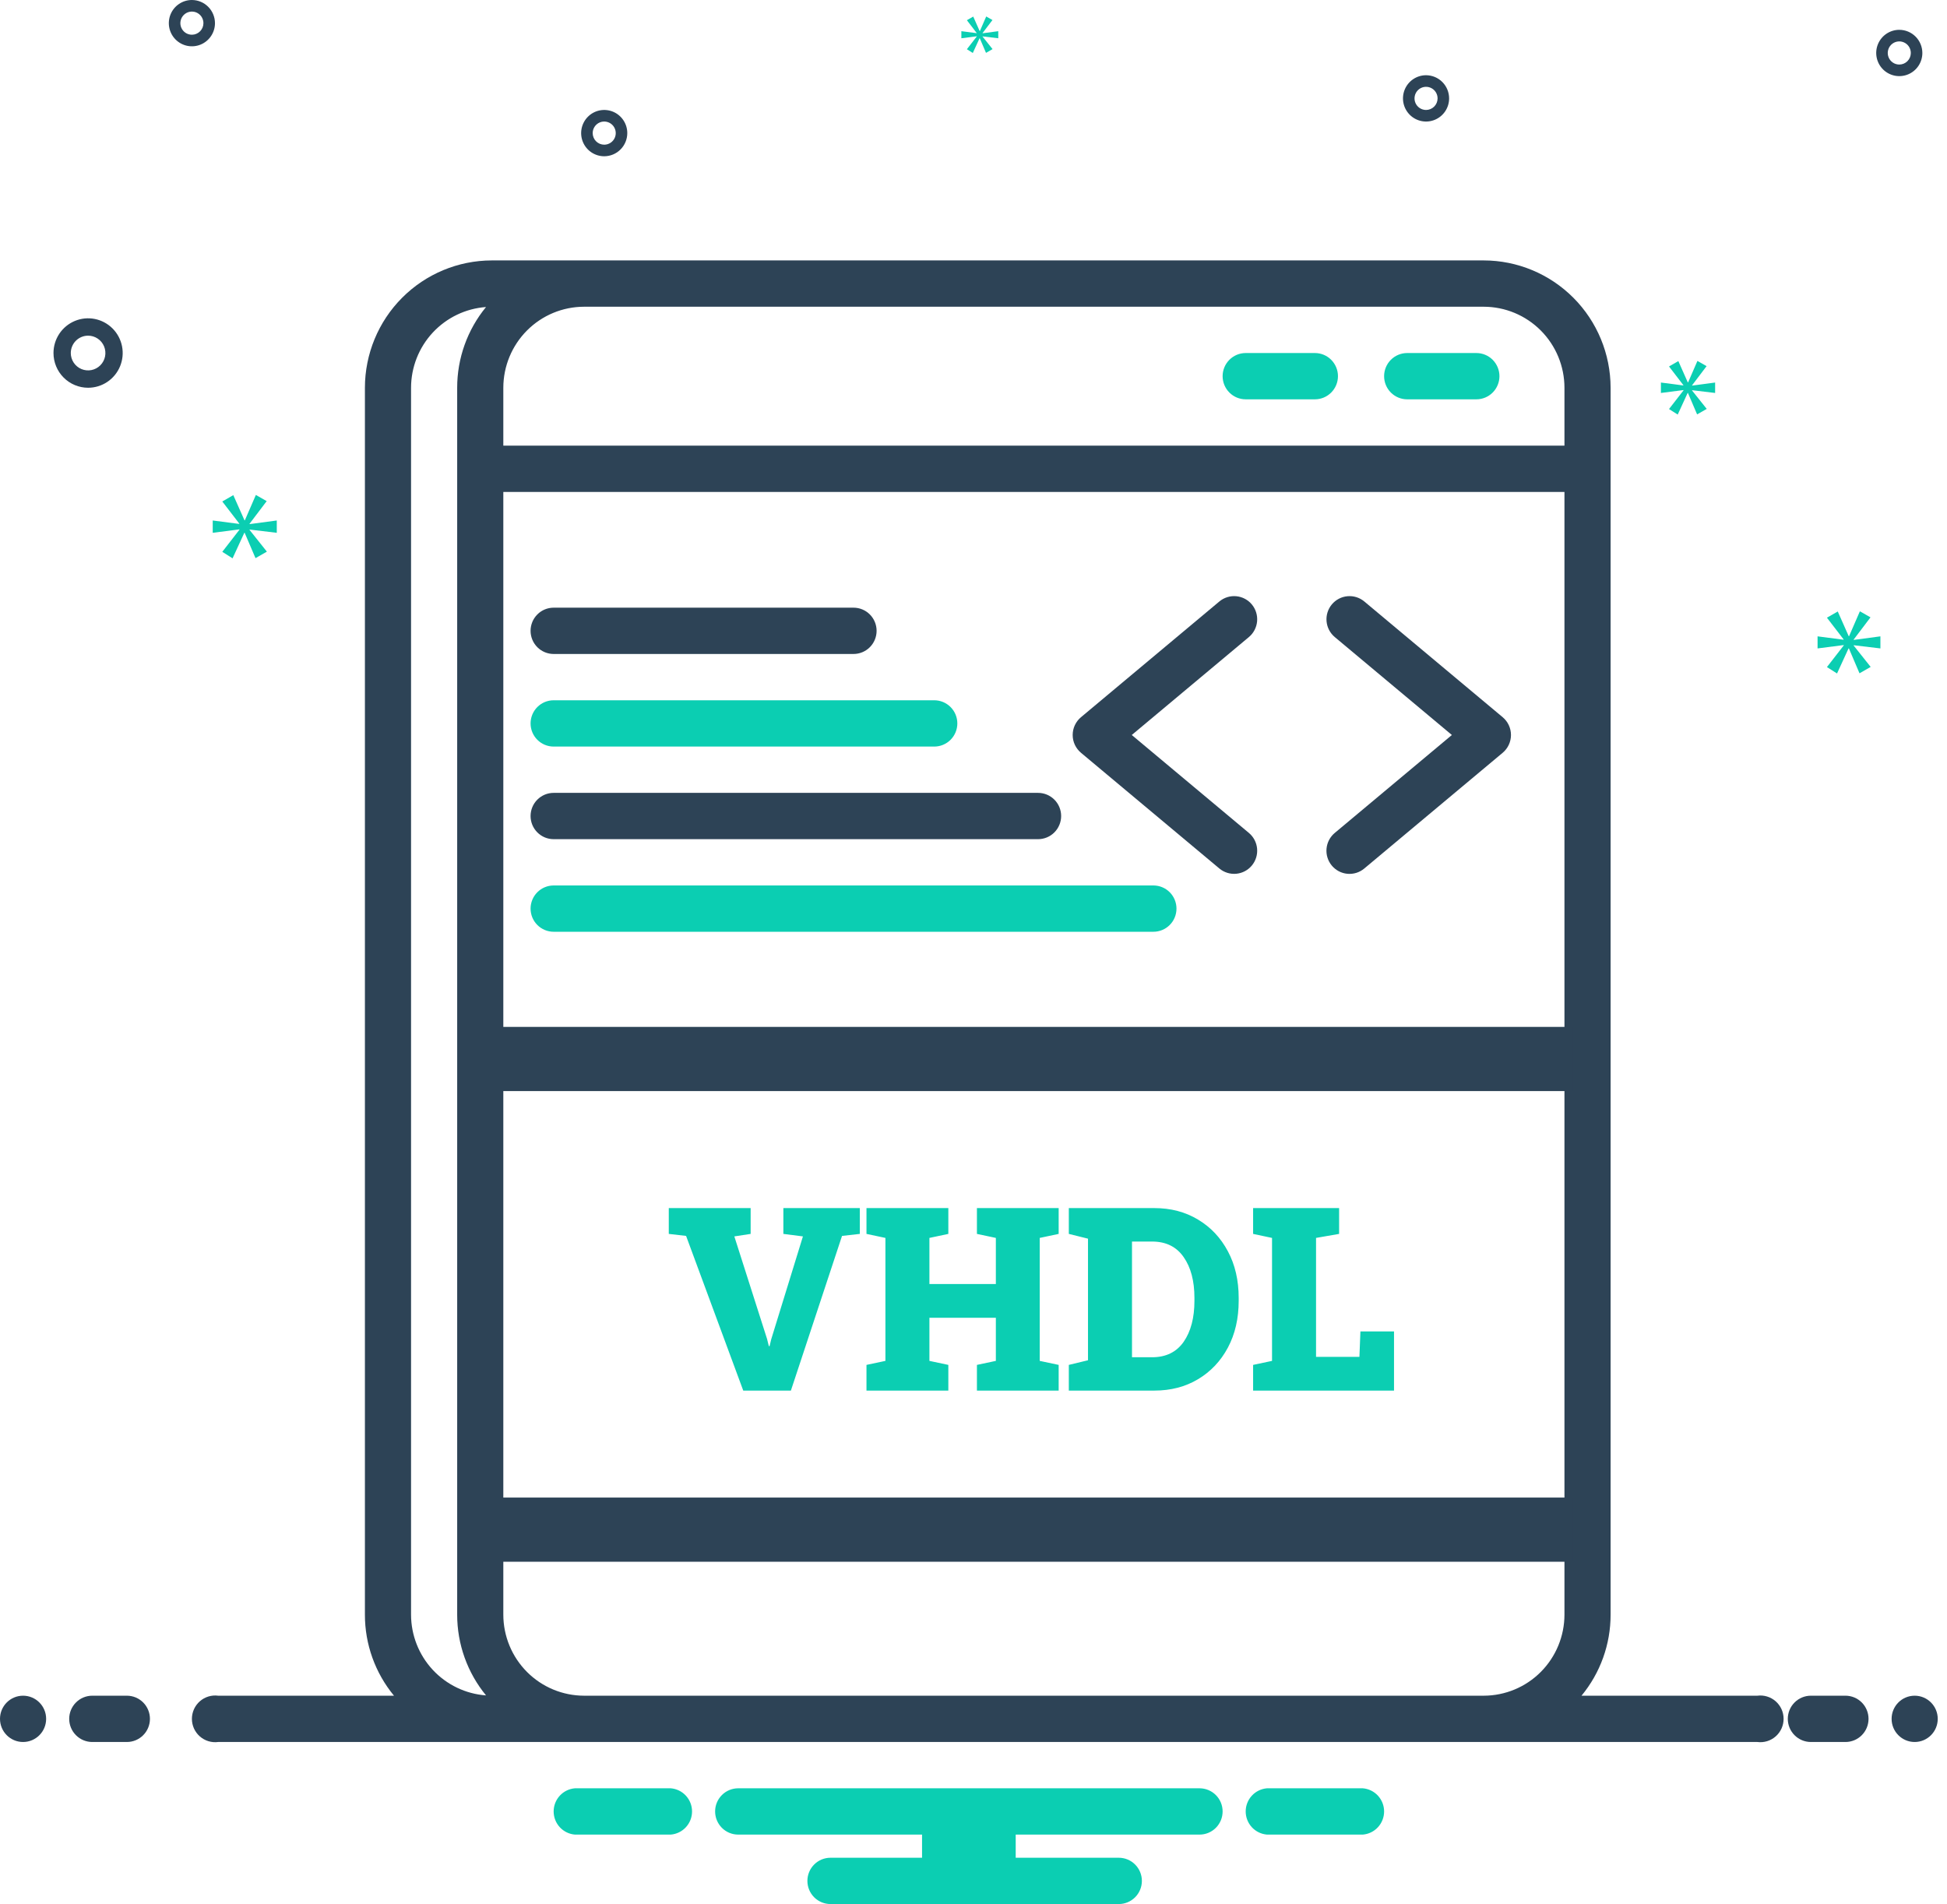
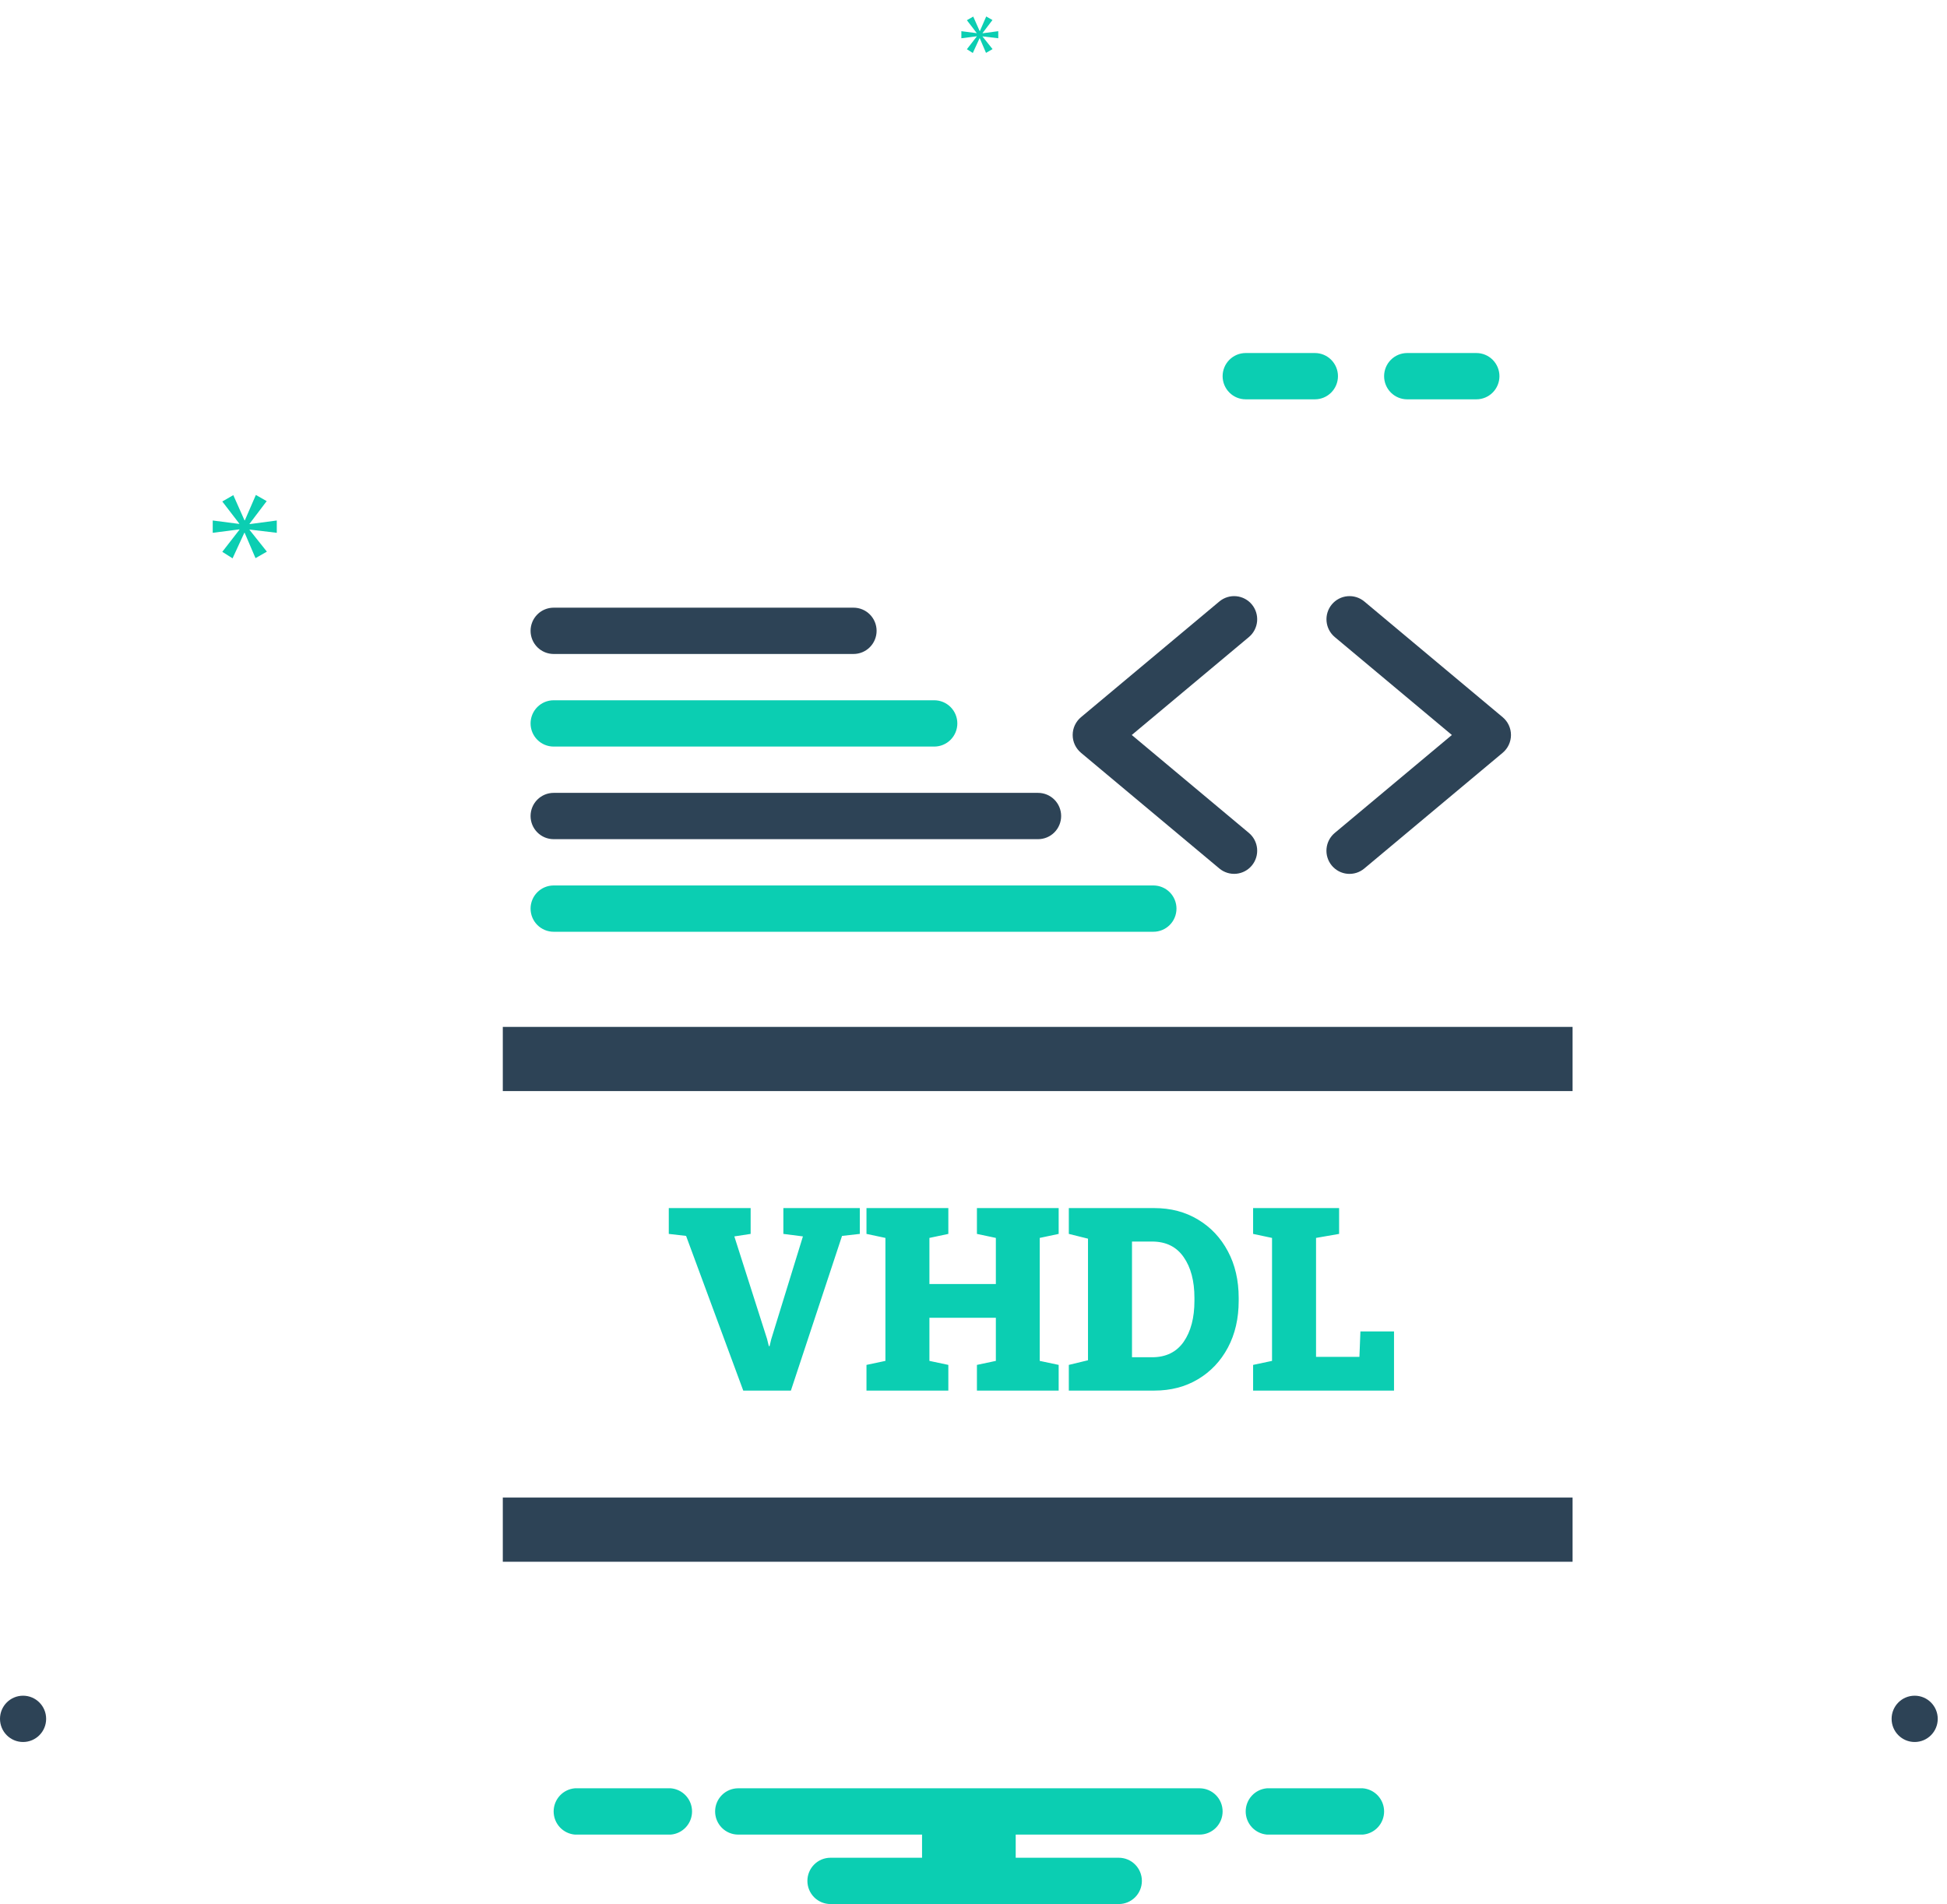
<svg xmlns="http://www.w3.org/2000/svg" width="182" height="178" viewBox="0 0 182 178" fill="none">
  <path d="M2.156 162.851C3.347 162.851 4.313 161.882 4.313 160.687C4.313 159.492 3.347 158.523 2.156 158.523C0.965 158.523 0 159.492 0 160.687C0 161.882 0.965 162.851 2.156 162.851Z" fill="#2D4356" />
-   <path d="M11.86 158.523H8.625C8.054 158.523 7.505 158.751 7.101 159.157C6.696 159.563 6.469 160.113 6.469 160.687C6.469 161.261 6.696 161.811 7.101 162.217C7.505 162.623 8.054 162.851 8.625 162.851H11.86C12.432 162.851 12.98 162.623 13.385 162.217C13.789 161.811 14.016 161.261 14.016 160.687C14.016 160.113 13.789 159.563 13.385 159.157C12.98 158.751 12.432 158.523 11.86 158.523Z" fill="#2D4356" />
  <path d="M127.391 167.179H118.434C117.892 167.223 117.386 167.47 117.017 167.871C116.648 168.272 116.444 168.798 116.444 169.343C116.444 169.889 116.648 170.415 117.017 170.816C117.386 171.217 117.892 171.464 118.434 171.508H127.391C127.933 171.464 128.439 171.217 128.808 170.816C129.177 170.415 129.382 169.889 129.382 169.343C129.382 168.798 129.177 168.272 128.808 167.871C128.439 167.47 127.933 167.223 127.391 167.179ZM62.7 167.179H53.743C53.201 167.223 52.695 167.47 52.326 167.871C51.958 168.272 51.753 168.798 51.753 169.343C51.753 169.889 51.958 170.415 52.326 170.816C52.695 171.217 53.201 171.464 53.743 171.508H62.7C63.242 171.464 63.748 171.217 64.117 170.816C64.486 170.415 64.691 169.889 64.691 169.343C64.691 168.798 64.486 168.272 64.117 167.871C63.748 167.47 63.242 167.223 62.7 167.179ZM112.131 167.179H69.004C68.432 167.179 67.883 167.407 67.479 167.813C67.074 168.219 66.847 168.769 66.847 169.343C66.847 169.917 67.074 170.468 67.479 170.874C67.883 171.28 68.432 171.508 69.004 171.508H86.19V173.672H77.629C77.057 173.672 76.509 173.9 76.104 174.306C75.7 174.711 75.473 175.262 75.473 175.836C75.473 176.41 75.7 176.96 76.104 177.366C76.509 177.772 77.057 178 77.629 178H104.584C105.155 178 105.704 177.772 106.108 177.366C106.513 176.96 106.74 176.41 106.74 175.836C106.74 175.262 106.513 174.711 106.108 174.306C105.704 173.9 105.155 173.672 104.584 173.672H94.945V171.508H112.131C112.703 171.508 113.251 171.28 113.656 170.874C114.06 170.468 114.287 169.917 114.287 169.343C114.287 168.769 114.06 168.219 113.656 167.813C113.251 167.407 112.703 167.179 112.131 167.179Z" fill="#0BCEB2" />
  <path d="M51.753 61.137H79.785C80.357 61.137 80.906 60.909 81.31 60.503C81.715 60.097 81.942 59.547 81.942 58.973C81.942 58.399 81.715 57.848 81.31 57.442C80.906 57.036 80.357 56.809 79.785 56.809H51.753C51.181 56.809 50.632 57.036 50.228 57.442C49.824 57.848 49.596 58.399 49.596 58.973C49.596 59.547 49.824 60.097 50.228 60.503C50.632 60.909 51.181 61.137 51.753 61.137Z" fill="#2D4356" />
  <path d="M51.753 69.793H87.333C87.904 69.793 88.453 69.565 88.857 69.159C89.262 68.754 89.489 68.203 89.489 67.629C89.489 67.055 89.262 66.505 88.857 66.099C88.453 65.693 87.904 65.465 87.333 65.465H51.753C51.181 65.465 50.632 65.693 50.228 66.099C49.824 66.505 49.596 67.055 49.596 67.629C49.596 68.203 49.824 68.754 50.228 69.159C50.632 69.565 51.181 69.793 51.753 69.793Z" fill="#0BCEB2" />
  <path d="M51.753 78.45H97.036C97.608 78.45 98.157 78.222 98.561 77.816C98.965 77.41 99.193 76.86 99.193 76.286C99.193 75.712 98.965 75.161 98.561 74.755C98.157 74.35 97.608 74.122 97.036 74.122H51.753C51.181 74.122 50.632 74.35 50.228 74.755C49.824 75.161 49.596 75.712 49.596 76.286C49.596 76.86 49.824 77.41 50.228 77.816C50.632 78.222 51.181 78.45 51.753 78.45Z" fill="#2D4356" />
  <path d="M109.974 84.942C109.974 84.368 109.747 83.818 109.343 83.412C108.938 83.006 108.39 82.778 107.818 82.778H51.753C51.181 82.778 50.632 83.006 50.228 83.412C49.824 83.818 49.596 84.368 49.596 84.942C49.596 85.516 49.824 86.067 50.228 86.472C50.632 86.878 51.181 87.106 51.753 87.106H107.818C108.39 87.106 108.938 86.878 109.343 86.472C109.747 86.067 109.974 85.516 109.974 84.942Z" fill="#0BCEB2" />
  <path d="M113.985 81.194C114.425 81.56 114.991 81.736 115.56 81.684C116.129 81.631 116.653 81.355 117.019 80.914C117.385 80.474 117.561 79.906 117.51 79.335C117.459 78.764 117.184 78.237 116.746 77.869L105.795 68.711L116.746 59.553C117.184 59.185 117.459 58.658 117.51 58.087C117.561 57.516 117.385 56.948 117.019 56.507C116.653 56.067 116.129 55.79 115.56 55.738C114.991 55.685 114.425 55.861 113.985 56.227L101.047 67.048C100.804 67.251 100.609 67.505 100.474 67.793C100.34 68.08 100.271 68.393 100.271 68.711C100.271 69.028 100.34 69.341 100.474 69.629C100.609 69.916 100.804 70.17 101.047 70.374L113.985 81.194ZM124.491 80.917C124.672 81.135 124.895 81.315 125.145 81.448C125.396 81.58 125.67 81.661 125.952 81.687C126.234 81.712 126.518 81.682 126.789 81.598C127.059 81.513 127.31 81.376 127.528 81.194L140.466 70.374C140.709 70.17 140.904 69.916 141.038 69.629C141.172 69.341 141.242 69.028 141.242 68.711C141.242 68.394 141.172 68.08 141.038 67.793C140.904 67.505 140.709 67.251 140.466 67.048L127.528 56.227C127.088 55.861 126.522 55.685 125.953 55.738C125.384 55.79 124.859 56.067 124.494 56.507C124.128 56.948 123.951 57.516 124.003 58.087C124.054 58.658 124.329 59.185 124.767 59.553L135.717 68.711L124.767 77.869C124.328 78.236 124.052 78.764 124 79.335C123.948 79.907 124.125 80.476 124.491 80.917Z" fill="#2D4356" />
-   <path d="M172.509 158.523H169.274C168.703 158.523 168.154 158.751 167.75 159.157C167.345 159.563 167.118 160.113 167.118 160.687C167.118 161.261 167.345 161.811 167.75 162.217C168.154 162.623 168.703 162.851 169.274 162.851H172.509C173.081 162.851 173.629 162.623 174.034 162.217C174.438 161.811 174.665 161.261 174.665 160.687C174.665 160.113 174.438 159.563 174.034 159.157C173.629 158.751 173.081 158.523 172.509 158.523Z" fill="#2D4356" />
  <path d="M178.978 162.851C180.169 162.851 181.134 161.882 181.134 160.687C181.134 159.492 180.169 158.523 178.978 158.523C177.787 158.523 176.822 159.492 176.822 160.687C176.822 161.882 177.787 162.851 178.978 162.851Z" fill="#2D4356" />
  <path fill-rule="evenodd" clip-rule="evenodd" d="M116.444 33.003H122.913C123.485 33.003 124.033 33.231 124.437 33.637C124.842 34.043 125.069 34.593 125.069 35.167C125.069 35.741 124.842 36.291 124.437 36.697C124.033 37.103 123.485 37.331 122.913 37.331H116.444C115.872 37.331 115.323 37.103 114.919 36.697C114.514 36.291 114.287 35.741 114.287 35.167C114.287 34.593 114.514 34.043 114.919 33.637C115.323 33.231 115.872 33.003 116.444 33.003ZM131.538 33.003H138.007C138.579 33.003 139.128 33.231 139.532 33.637C139.936 34.043 140.164 34.593 140.164 35.167C140.164 35.741 139.936 36.291 139.532 36.697C139.128 37.103 138.579 37.331 138.007 37.331H131.538C130.966 37.331 130.418 37.103 130.013 36.697C129.609 36.291 129.382 35.741 129.382 35.167C129.382 34.593 129.609 34.043 130.013 33.637C130.418 33.231 130.966 33.003 131.538 33.003Z" fill="#0BCEB2" />
  <path d="M23.328 48.962L24.93 46.847L23.917 46.271L22.889 48.641H22.854L21.809 46.288L20.779 46.881L22.366 48.946V48.98L19.885 48.658V49.81L22.382 49.488V49.522L20.779 51.587L21.74 52.197L22.838 49.81H22.871L23.884 52.179L24.947 51.57L23.328 49.538V49.505L25.873 49.81V48.658L23.328 48.997V48.962Z" fill="#0BCEB2" />
  <path d="M91.305 3.412L90.382 4.601L90.935 4.953L91.567 3.577H91.586L92.169 4.943L92.781 4.591L91.848 3.421V3.402L93.315 3.577V2.915L91.848 3.11V3.09L92.772 1.872L92.189 1.54L91.596 2.904H91.576L90.975 1.549L90.382 1.89L91.295 3.081V3.1L89.866 2.915V3.577L91.305 3.392V3.412Z" fill="#0BCEB2" />
-   <path d="M175.775 60.618V59.489L173.277 59.821V59.789L174.849 57.712L173.856 57.148L172.846 59.473H172.813L171.788 57.164L170.777 57.746L172.333 59.772V59.805L169.901 59.489V60.618L172.349 60.304V60.336L170.777 62.362L171.721 62.96L172.797 60.618H172.829L173.822 62.944L174.865 62.346L173.277 60.352V60.32L175.775 60.618Z" fill="#0BCEB2" />
-   <path d="M158.17 36.02L159.527 34.229L158.67 33.742L157.799 35.747H157.77L156.886 33.756L156.015 34.258L157.357 36.006V36.034L155.258 35.762V36.736L157.371 36.465V36.493L156.015 38.24L156.828 38.756L157.756 36.736H157.784L158.641 38.741L159.541 38.226L158.17 36.507V36.479L160.325 36.736V35.762L158.17 36.048V36.02Z" fill="#0BCEB2" />
-   <path fill-rule="evenodd" clip-rule="evenodd" d="M147.835 158.523H164.27C164.577 158.483 164.888 158.508 165.184 158.599C165.48 158.689 165.754 158.842 165.986 159.047C166.219 159.252 166.405 159.504 166.533 159.787C166.66 160.07 166.726 160.376 166.726 160.687C166.726 160.997 166.66 161.304 166.533 161.587C166.405 161.87 166.219 162.122 165.986 162.327C165.754 162.532 165.48 162.685 165.184 162.775C164.888 162.865 164.577 162.891 164.27 162.851H20.395C20.088 162.891 19.776 162.865 19.48 162.775C19.184 162.685 18.911 162.532 18.678 162.327C18.446 162.122 18.26 161.87 18.132 161.587C18.005 161.304 17.939 160.997 17.939 160.687C17.939 160.376 18.005 160.07 18.132 159.787C18.26 159.504 18.446 159.252 18.678 159.047C18.911 158.842 19.184 158.689 19.48 158.599C19.776 158.508 20.088 158.483 20.395 158.523H36.829C35.07 156.394 34.108 153.714 34.111 150.948V36.249C34.114 33.093 35.365 30.068 37.589 27.837C39.812 25.605 42.827 24.35 45.971 24.346H138.694C141.838 24.35 144.853 25.605 147.076 27.837C149.3 30.068 150.55 33.093 150.554 36.249V150.948C150.557 153.714 149.595 156.394 147.835 158.523ZM140 140.128H146.241V101.173H140V96.845H146.241V45.988H47.049V150.948C47.051 152.956 47.847 154.882 49.262 156.302C50.677 157.722 52.595 158.52 54.596 158.523H138.694C140.695 158.52 142.613 157.722 144.028 156.302C145.443 154.882 146.239 152.956 146.241 150.948V144.456H140V140.128ZM49.262 30.896C47.847 32.316 47.051 34.241 47.049 36.249V41.66H146.241V36.249C146.239 34.241 145.443 32.316 144.028 30.896C142.613 29.476 140.695 28.677 138.694 28.675H54.596C52.595 28.677 50.677 29.476 49.262 30.896ZM40.451 31.094C39.151 32.494 38.427 34.336 38.424 36.249V150.948C38.427 152.862 39.151 154.704 40.451 156.104C41.752 157.504 43.531 158.358 45.433 158.495C43.688 156.371 42.734 153.702 42.736 150.948V36.249C42.734 33.495 43.688 30.827 45.433 28.702C43.531 28.84 41.752 29.694 40.451 31.094ZM10.032 35.702C9.5 36.059 8.874 36.249 8.235 36.249C7.377 36.248 6.555 35.906 5.948 35.297C5.342 34.689 5.001 33.864 5 33.003C5 32.361 5.19 31.733 5.545 31.2C5.901 30.666 6.406 30.25 6.997 30.004C7.588 29.758 8.238 29.694 8.866 29.819C9.493 29.945 10.069 30.254 10.522 30.708C10.974 31.162 11.282 31.74 11.407 32.37C11.532 32.999 11.468 33.652 11.223 34.245C10.978 34.839 10.563 35.346 10.032 35.702ZM9.133 31.654C8.867 31.475 8.554 31.38 8.235 31.38C7.806 31.38 7.395 31.552 7.091 31.856C6.788 32.16 6.618 32.573 6.617 33.003C6.617 33.324 6.712 33.638 6.89 33.905C7.068 34.172 7.32 34.38 7.616 34.503C7.911 34.625 8.236 34.658 8.55 34.595C8.864 34.532 9.152 34.378 9.378 34.151C9.604 33.924 9.758 33.635 9.821 33.32C9.883 33.005 9.851 32.678 9.729 32.382C9.606 32.085 9.399 31.832 9.133 31.654ZM132.105 7.398C132.46 7.16 132.877 7.033 133.303 7.033C133.875 7.034 134.423 7.262 134.827 7.668C135.231 8.074 135.459 8.624 135.459 9.198C135.459 9.626 135.333 10.044 135.096 10.4C134.859 10.756 134.522 11.033 134.128 11.197C133.734 11.361 133.301 11.404 132.882 11.32C132.464 11.237 132.08 11.03 131.778 10.728C131.477 10.425 131.271 10.04 131.188 9.62C131.105 9.2 131.148 8.765 131.311 8.369C131.474 7.974 131.75 7.636 132.105 7.398ZM132.704 10.097C132.881 10.216 133.09 10.28 133.303 10.28C133.589 10.279 133.863 10.165 134.065 9.962C134.267 9.76 134.381 9.484 134.381 9.198C134.381 8.984 134.318 8.774 134.2 8.596C134.081 8.418 133.913 8.28 133.716 8.198C133.519 8.116 133.302 8.095 133.093 8.136C132.884 8.178 132.691 8.281 132.541 8.432C132.39 8.584 132.287 8.777 132.246 8.986C132.204 9.196 132.225 9.414 132.307 9.612C132.389 9.809 132.527 9.978 132.704 10.097ZM16.74 0.365C17.095 0.127 17.512 0 17.938 0C18.51 0.001 19.058 0.229 19.462 0.635C19.866 1.04 20.094 1.59 20.095 2.164C20.095 2.592 19.968 3.011 19.731 3.366C19.494 3.722 19.157 4 18.763 4.164C18.369 4.327 17.936 4.37 17.517 4.287C17.099 4.203 16.715 3.997 16.413 3.694C16.112 3.392 15.906 3.006 15.823 2.586C15.74 2.167 15.783 1.731 15.946 1.336C16.109 0.941 16.386 0.603 16.74 0.365ZM17.339 3.064C17.516 3.183 17.725 3.246 17.938 3.246C18.224 3.246 18.498 3.132 18.7 2.929C18.902 2.726 19.016 2.451 19.016 2.164C19.016 1.95 18.953 1.741 18.835 1.563C18.716 1.385 18.548 1.246 18.351 1.164C18.154 1.083 17.937 1.061 17.728 1.103C17.519 1.145 17.326 1.248 17.176 1.399C17.025 1.55 16.922 1.743 16.881 1.953C16.839 2.163 16.86 2.381 16.942 2.578C17.024 2.776 17.162 2.945 17.339 3.064ZM176.342 3.153C176.696 2.915 177.113 2.788 177.54 2.788C178.111 2.789 178.659 3.017 179.064 3.423C179.468 3.829 179.695 4.379 179.696 4.952C179.696 5.38 179.57 5.799 179.333 6.155C179.096 6.511 178.759 6.788 178.365 6.952C177.971 7.116 177.537 7.158 177.119 7.075C176.701 6.991 176.316 6.785 176.015 6.483C175.713 6.18 175.508 5.794 175.425 5.375C175.341 4.955 175.384 4.52 175.547 4.124C175.711 3.729 175.987 3.391 176.342 3.153ZM176.941 5.852C177.118 5.971 177.326 6.034 177.54 6.034C177.825 6.034 178.1 5.92 178.302 5.717C178.504 5.514 178.618 5.239 178.618 4.952C178.618 4.738 178.555 4.529 178.436 4.351C178.318 4.173 178.149 4.035 177.952 3.953C177.755 3.871 177.538 3.849 177.329 3.891C177.12 3.933 176.928 4.036 176.777 4.187C176.626 4.339 176.524 4.531 176.482 4.741C176.441 4.951 176.462 5.169 176.544 5.367C176.625 5.564 176.763 5.733 176.941 5.852ZM58.273 11.241C58.51 11.597 58.637 12.016 58.637 12.444C58.636 13.018 58.409 13.568 58.004 13.973C57.6 14.379 57.052 14.607 56.48 14.608C56.054 14.608 55.637 14.481 55.282 14.243C54.928 14.005 54.651 13.667 54.488 13.272C54.325 12.877 54.282 12.441 54.365 12.022C54.449 11.602 54.654 11.216 54.956 10.914C55.257 10.611 55.641 10.405 56.06 10.321C56.478 10.238 56.911 10.281 57.306 10.444C57.7 10.608 58.036 10.886 58.273 11.241ZM55.584 11.843C55.465 12.021 55.402 12.23 55.402 12.444C55.403 12.731 55.516 13.006 55.718 13.209C55.92 13.412 56.194 13.525 56.48 13.526C56.694 13.526 56.902 13.462 57.079 13.344C57.257 13.225 57.395 13.056 57.477 12.858C57.558 12.66 57.579 12.443 57.538 12.233C57.496 12.023 57.394 11.83 57.243 11.679C57.092 11.527 56.9 11.424 56.691 11.383C56.482 11.341 56.265 11.362 56.068 11.444C55.871 11.526 55.702 11.665 55.584 11.843Z" fill="#2D4356" />
  <rect x="47" y="96" width="100" height="6" fill="#2D4356" />
  <rect x="47" y="140" width="100" height="6" fill="#2D4356" />
  <path d="M69.477 130L64.133 115.539L62.516 115.352V112.938H70.168V115.352L68.644 115.586L71.703 125.172L71.867 125.84H71.938L72.09 125.207L75.055 115.586L73.227 115.352V112.938H80.375V115.352L78.711 115.539L73.93 130H69.477ZM80.996 130V127.598L82.766 127.223V115.727L80.996 115.352V112.938H88.648V115.352L86.879 115.727V120.039H93.09V115.727L91.32 115.352V112.938H98.961V115.352L97.191 115.727V127.223L98.961 127.598V130H91.32V127.598L93.09 127.223V123.191H86.879V127.223L88.648 127.598V130H80.996ZM99.91 130V127.598L101.703 127.164V115.797L99.91 115.352V112.938H107.902C109.441 112.938 110.805 113.297 111.992 114.016C113.18 114.727 114.109 115.715 114.781 116.98C115.453 118.238 115.789 119.691 115.789 121.34V121.609C115.789 123.258 115.453 124.715 114.781 125.98C114.109 127.238 113.18 128.223 111.992 128.934C110.805 129.645 109.441 130 107.902 130H99.91ZM105.816 126.883H107.691C108.988 126.883 109.973 126.402 110.645 125.441C111.316 124.473 111.652 123.195 111.652 121.609V121.328C111.652 119.75 111.316 118.48 110.645 117.52C109.973 116.551 108.988 116.066 107.691 116.066H105.816V126.883ZM117.137 130V127.598L118.906 127.223V115.727L117.137 115.352V112.938H125.176V115.352L123.02 115.727V126.848H127.074L127.168 124.469H130.309V130H117.137Z" fill="#0BCEB2" />
</svg>